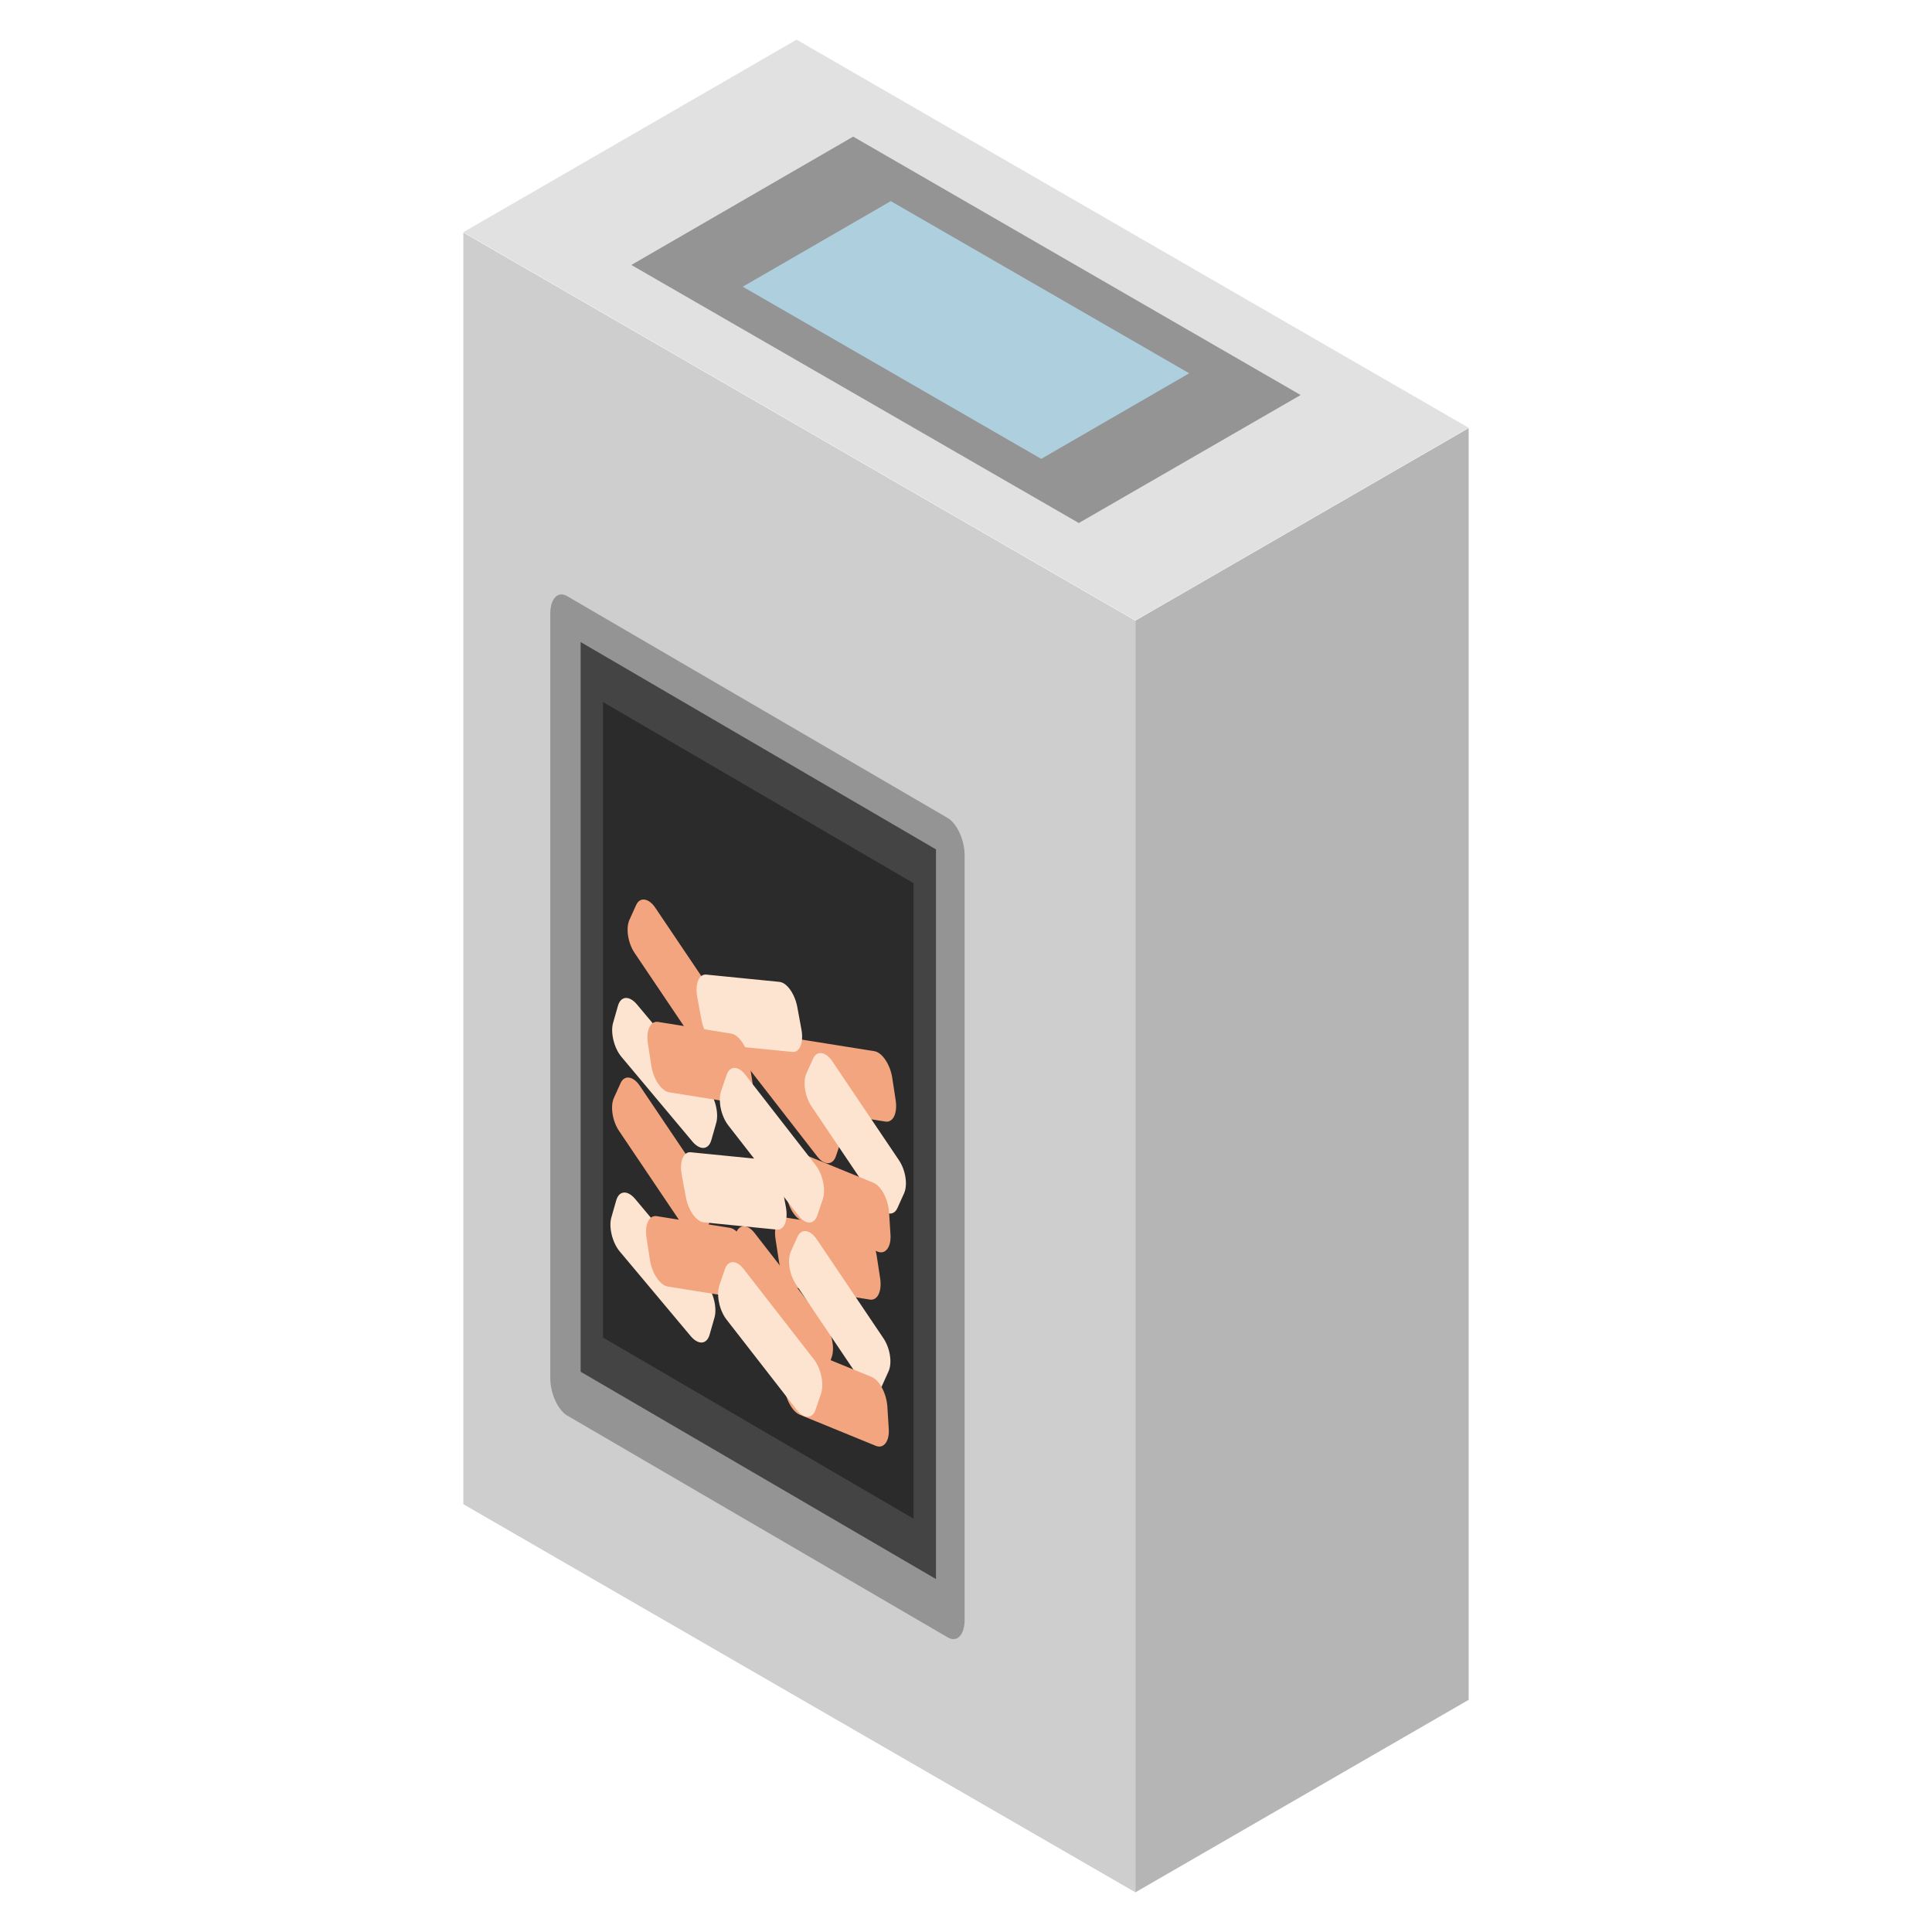
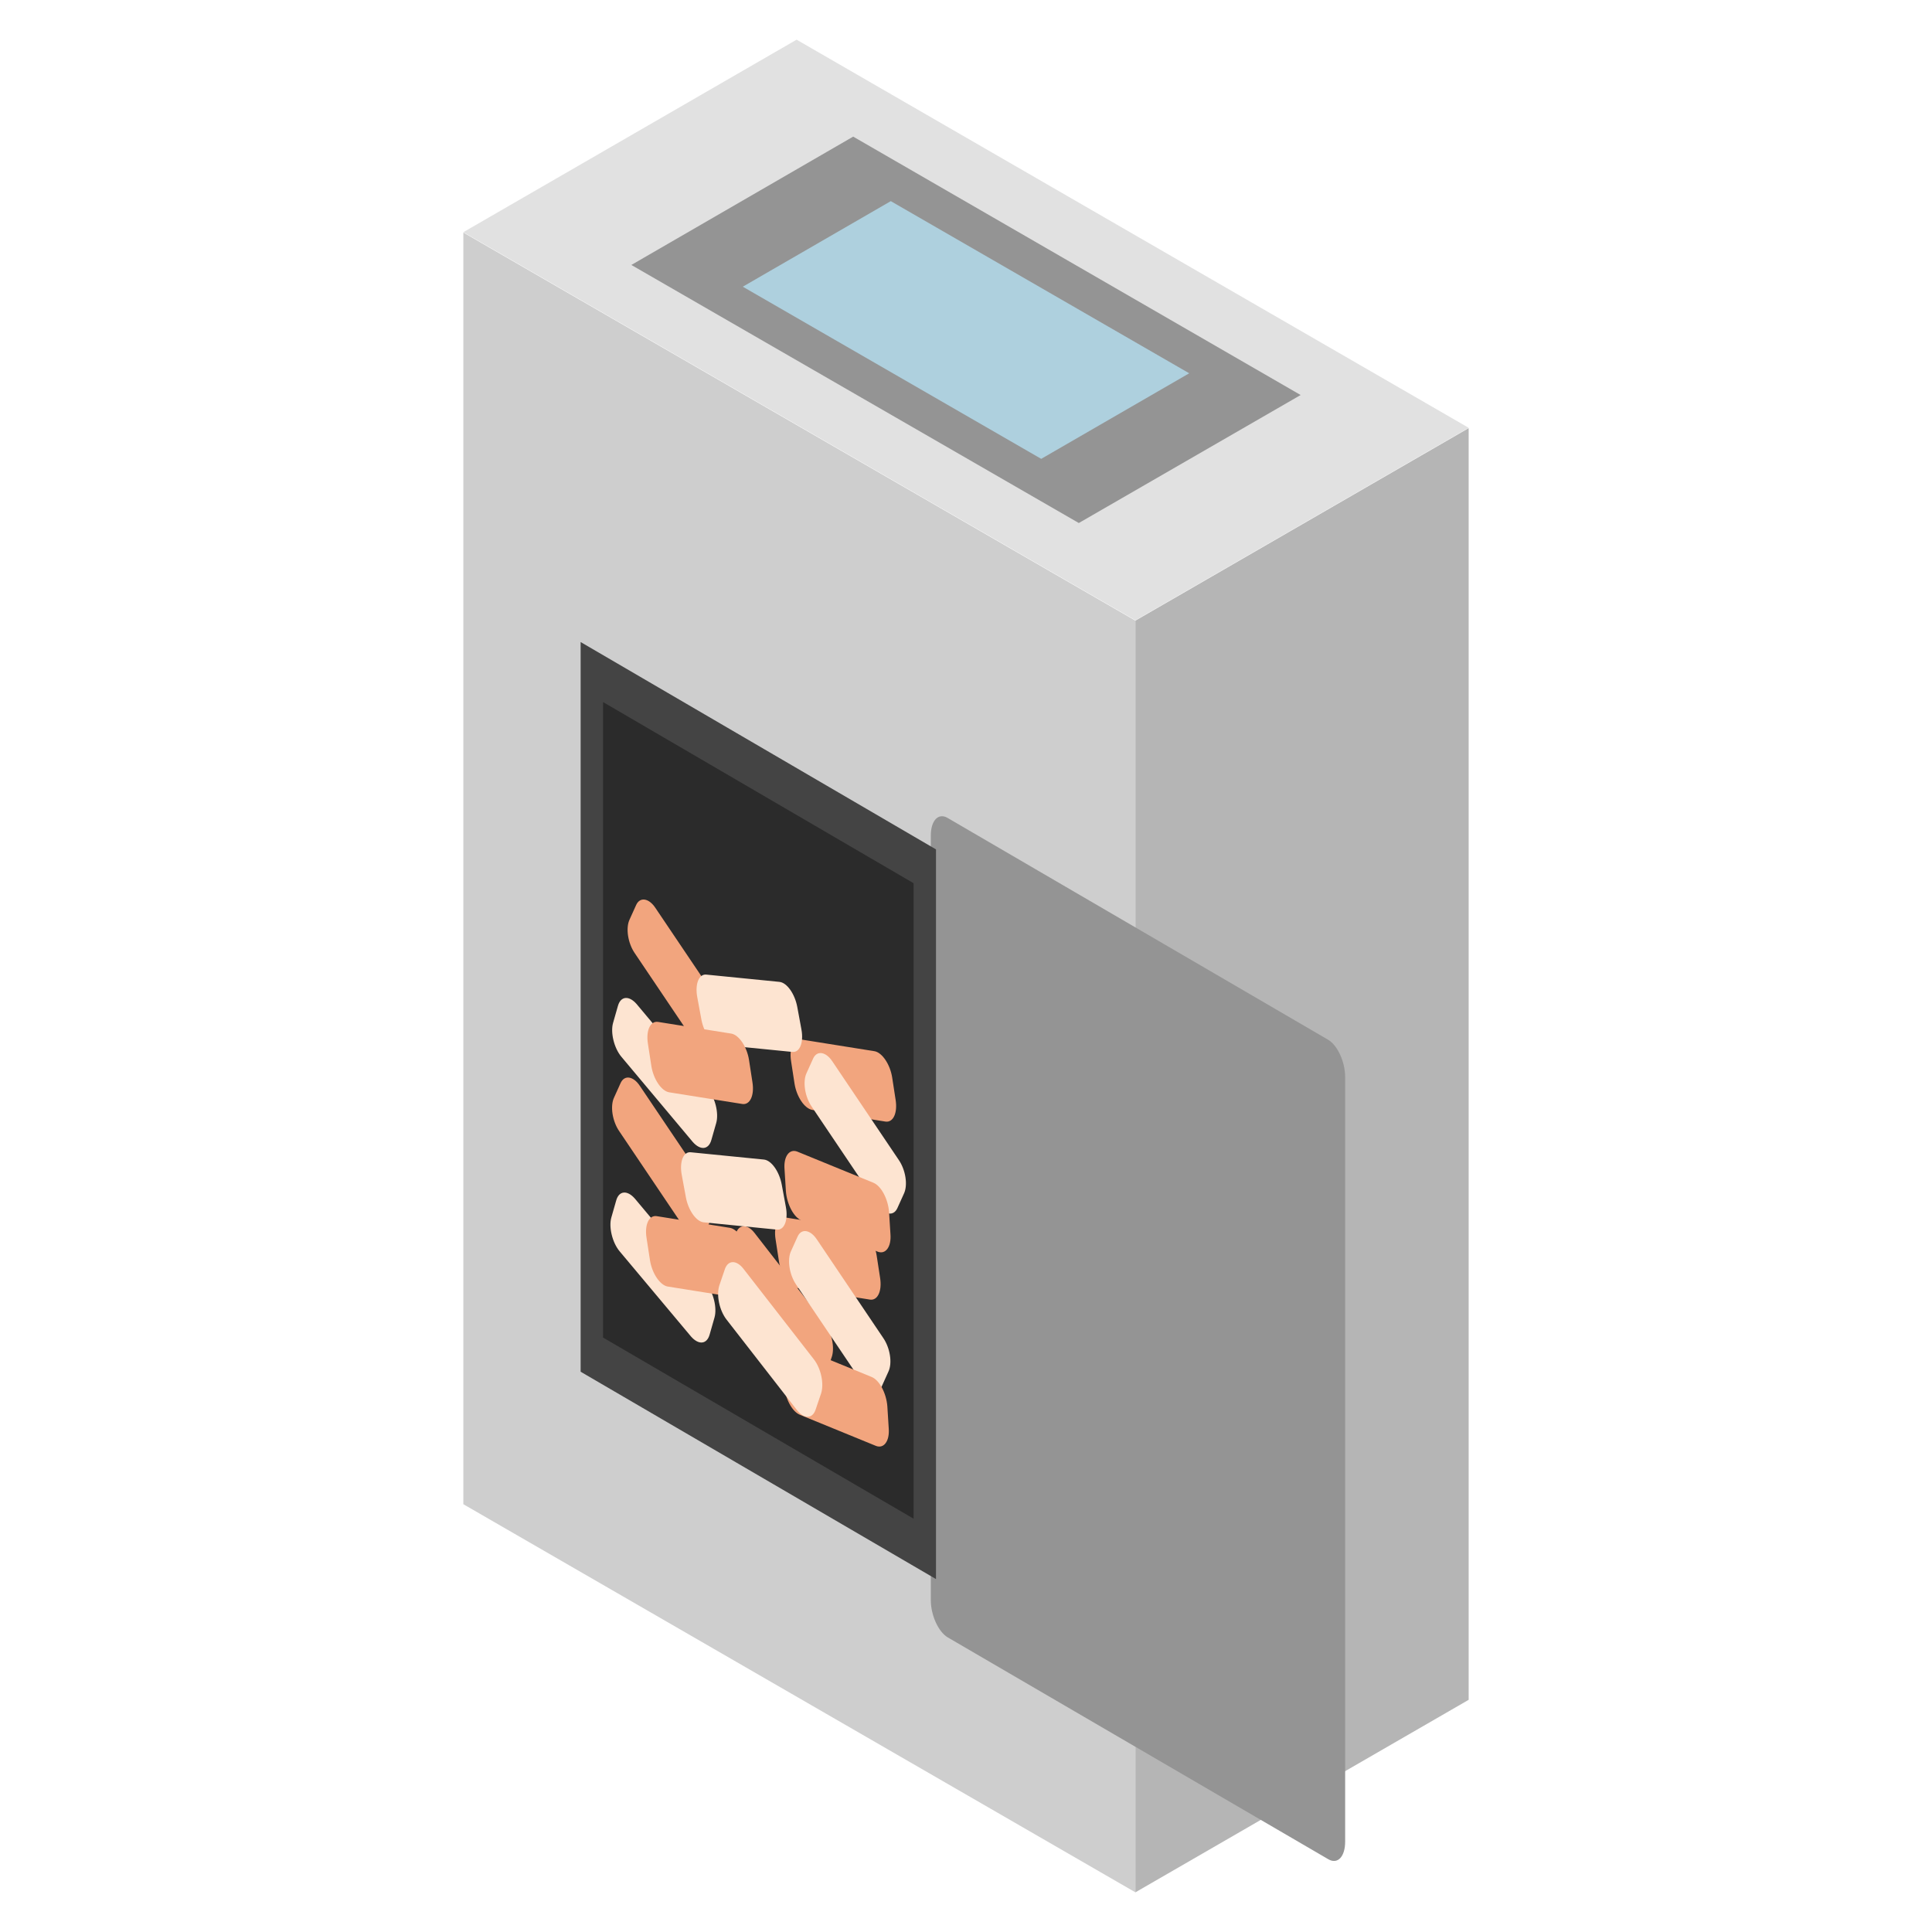
<svg xmlns="http://www.w3.org/2000/svg" id="Layer_1" viewBox="0 0 56 56">
  <defs>
    <style>
      .cls-1 {
        fill: #444;
      }

      .cls-2 {
        fill: #2b2b2b;
      }

      .cls-3 {
        fill: #b5b5b5;
      }

      .cls-4 {
        fill: #cecece;
      }

      .cls-5 {
        fill: #fde4d1;
      }

      .cls-5, .cls-6 {
        fill-rule: evenodd;
      }

      .cls-7 {
        fill: #aed0de;
      }

      .cls-8 {
        fill: #e1e1e1;
      }

      .cls-9 {
        fill: #949494;
      }

      .cls-6 {
        fill: #f2a57e;
      }
    </style>
  </defs>
  <g>
    <polygon class="cls-4" points="32.91 54.85 13.43 43.6 13.43 6.74 32.91 17.99 32.91 54.85" />
    <polygon class="cls-8" points="42.57 12.4 23.09 1.15 13.43 6.73 32.91 17.98 42.57 12.4" />
    <polygon class="cls-9" points="37.7 11.45 24.73 3.96 18.3 7.68 31.27 15.16 37.7 11.45" />
    <polygon class="cls-7" points="34.47 10.82 25.82 5.83 21.53 8.31 30.18 13.3 34.47 10.82" />
    <polygon class="cls-3" points="42.57 49.27 42.57 12.41 32.91 17.99 32.91 54.85 42.57 49.27" />
  </g>
-   <path class="cls-9" d="M27.47,47.46l-11.03-6.43c-.27-.16-.49-.64-.49-1.08v-22.16c0-.44.22-.67.49-.51l11.03,6.43c.27.16.49.64.49,1.08v22.16c0,.44-.22.67-.49.51Z" />
+   <path class="cls-9" d="M27.47,47.46c-.27-.16-.49-.64-.49-1.08v-22.16c0-.44.22-.67.49-.51l11.03,6.43c.27.16.49.64.49,1.08v22.16c0,.44-.22.67-.49.51Z" />
  <polygon class="cls-1" points="27.13 45.77 16.83 39.76 16.83 18.61 27.13 24.62 27.13 45.77" />
  <polygon class="cls-2" points="26.48 44.02 17.48 38.77 17.48 20.35 26.48 25.6 26.48 44.02" />
  <g>
    <path class="cls-6" d="M21.88,35.75l2.02,2.6c.21.27.3.71.21.98l-.16.47c-.09.27-.34.28-.55,0l-2.02-2.6c-.21-.27-.3-.71-.21-.98l.16-.47c.09-.27.34-.28.55,0h0Z" />
    <path class="cls-6" d="M22.77,35.29l2.13.34c.22.04.45.38.51.76l.1.65c.06.38-.07.66-.29.63l-2.13-.34c-.22-.04-.45-.38-.51-.76l-.1-.65c-.06-.38.07-.66.29-.63h0Z" />
    <path class="cls-6" d="M19.87,35.64l-1.92-2.85c-.2-.29-.27-.73-.15-.98l.19-.42c.11-.24.37-.2.56.09l1.92,2.85c.2.29.27.73.15.98l-.19.42c-.11.24-.37.2-.56-.09h0Z" />
    <path class="cls-5" d="M20.03,33.4l2.11.21c.22.02.45.35.52.73l.12.65c.07.38-.05.68-.27.65l-2.11-.21c-.22-.02-.45-.35-.52-.73l-.12-.65c-.07-.38.05-.68.27-.65h0Z" />
    <path class="cls-5" d="M25,40.09l-1.92-2.85c-.2-.29-.27-.73-.15-.98l.19-.42c.11-.24.37-.2.56.09l1.92,2.85c.2.29.27.73.15.98l-.19.42c-.11.24-.37.2-.56-.09h0Z" />
    <path class="cls-5" d="M20.03,38.74l-2.07-2.47c-.21-.25-.32-.7-.24-.98l.14-.49c.08-.29.32-.31.54-.06l2.07,2.47c.21.25.32.7.24.98l-.14.49c-.08.29-.32.31-.54.06h0Z" />
    <path class="cls-6" d="M23.06,39.01l2.2.9c.23.09.43.47.46.85l.04.64c.03.37-.14.6-.37.51l-2.2-.9c-.23-.09-.43-.47-.46-.85l-.04-.64c-.03-.37.14-.6.37-.51h0Z" />
    <path class="cls-6" d="M19.03,35.25l2.13.34c.22.04.45.38.51.76l.1.65c.06.38-.07.66-.29.63l-2.13-.34c-.22-.04-.45-.38-.51-.76l-.1-.65c-.06-.38.07-.66.29-.63h0Z" />
    <path class="cls-5" d="M21.56,36.79l2.03,2.61c.21.27.3.71.21.99l-.16.47c-.09.27-.34.28-.55,0l-2.03-2.61c-.21-.27-.3-.71-.21-.99l.16-.47c.09-.27.34-.28.55,0h0Z" />
-     <path class="cls-6" d="M22.16,29.46l2.02,2.6c.21.27.3.71.21.98l-.16.47c-.09.27-.34.28-.55,0l-2.02-2.6c-.21-.27-.3-.71-.21-.98l.16-.47c.09-.27.34-.28.55,0h0Z" />
    <path class="cls-6" d="M23.22,30.13l2.13.34c.22.04.45.38.51.76l.1.65c.06.38-.07.66-.29.63l-2.13-.34c-.22-.04-.45-.38-.51-.76l-.1-.65c-.06-.38.07-.66.29-.63h0Z" />
    <path class="cls-6" d="M20.32,30.48l-1.92-2.85c-.2-.29-.27-.73-.15-.98l.19-.42c.11-.24.37-.2.56.09l1.92,2.85c.2.29.27.73.15.98l-.19.42c-.11.24-.37.2-.56-.09h0Z" />
    <path class="cls-5" d="M20.48,28.25l2.11.21c.22.02.45.35.52.73l.12.65c.07.38-.05.68-.27.65l-2.11-.21c-.22-.02-.45-.35-.52-.73l-.12-.65c-.07-.38.05-.68.27-.65h0Z" />
    <path class="cls-5" d="M25.45,34.93l-1.92-2.85c-.2-.29-.27-.73-.15-.98l.19-.42c.11-.24.37-.2.56.09l1.92,2.85c.2.29.27.73.15.98l-.19.42c-.11.24-.37.2-.56-.09h0Z" />
    <path class="cls-5" d="M20.08,33.1l-2.07-2.47c-.21-.25-.32-.7-.24-.98l.14-.49c.08-.29.32-.31.54-.06l2.07,2.47c.21.25.32.7.24.98l-.14.49c-.08.29-.32.31-.54.06h0Z" />
    <path class="cls-6" d="M23.11,33.38l2.2.9c.23.09.43.47.46.85l.04.64c.03.37-.14.6-.37.51l-2.2-.9c-.23-.09-.43-.47-.46-.85l-.04-.64c-.03-.37.14-.6.37-.51h0Z" />
    <path class="cls-6" d="M19.07,29.62l2.13.34c.22.04.45.38.51.76l.1.65c.06.38-.07.66-.29.63l-2.13-.34c-.22-.04-.45-.38-.51-.76l-.1-.65c-.06-.38.07-.66.29-.63h0Z" />
-     <path class="cls-5" d="M21.61,31.16l2.03,2.61c.21.27.3.71.21.99l-.16.47c-.09.27-.34.28-.55,0l-2.03-2.61c-.21-.27-.3-.71-.21-.99l.16-.47c.09-.27.34-.28.55,0h0Z" />
  </g>
</svg>